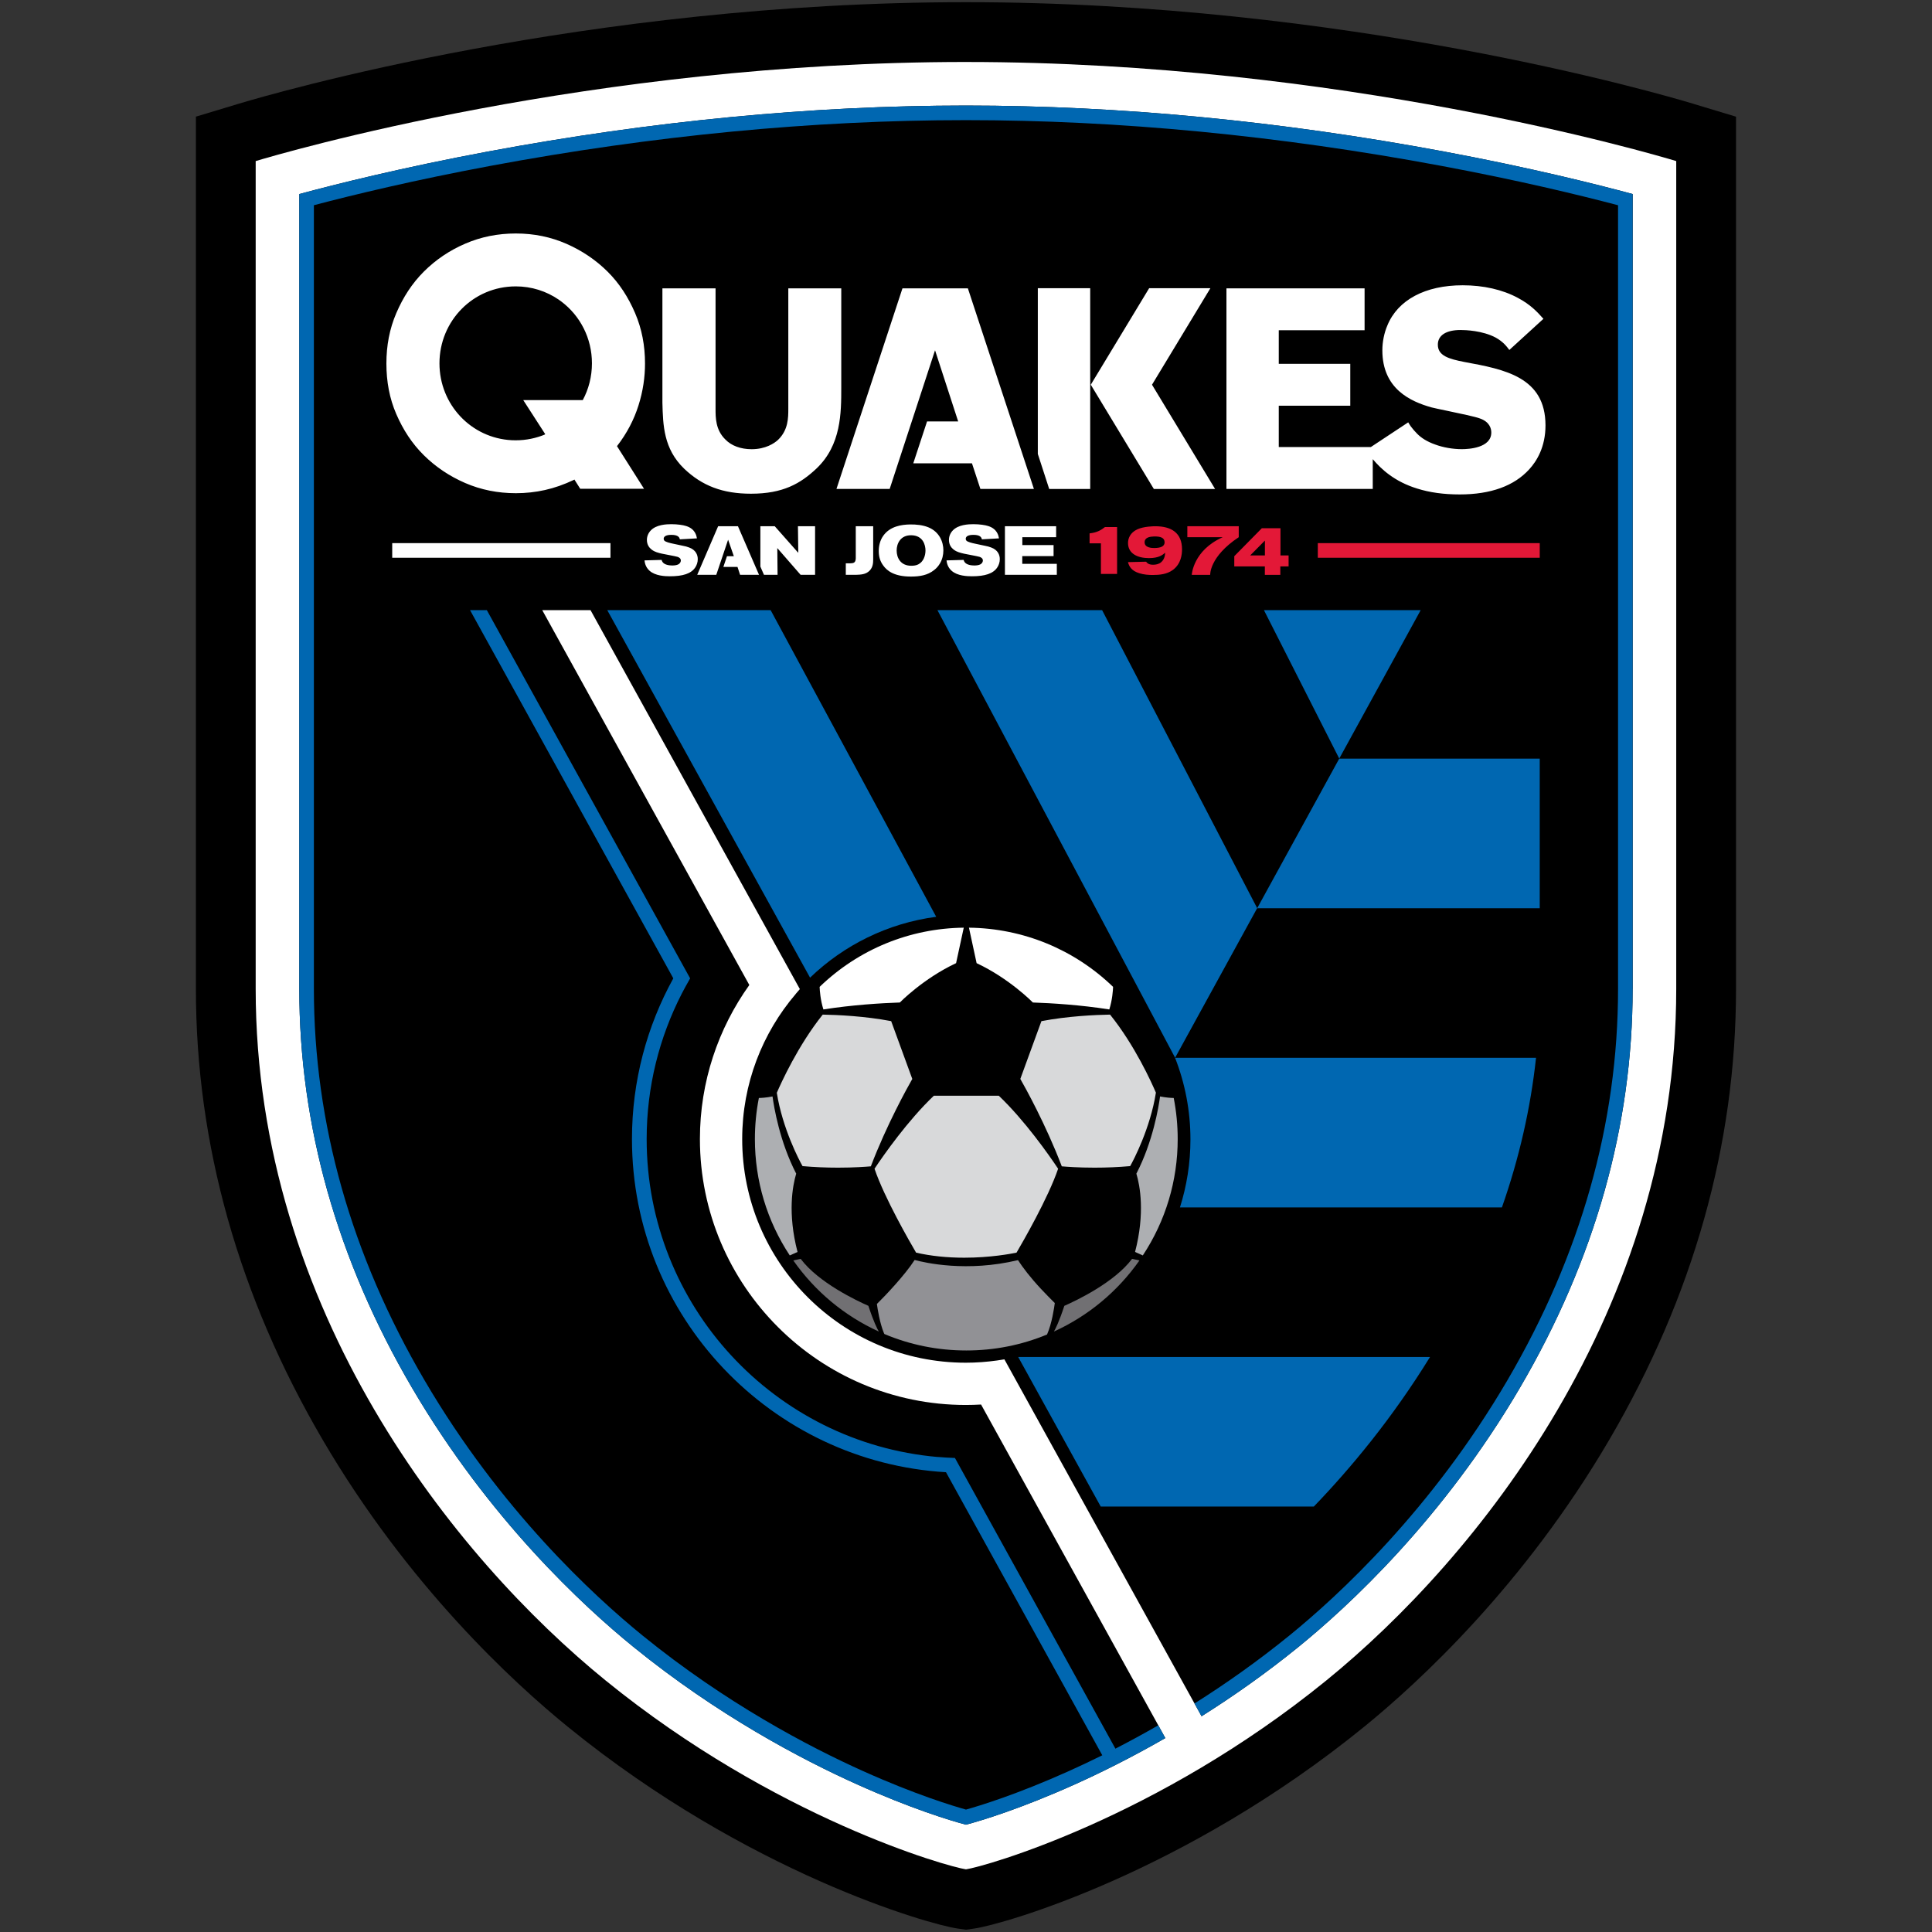
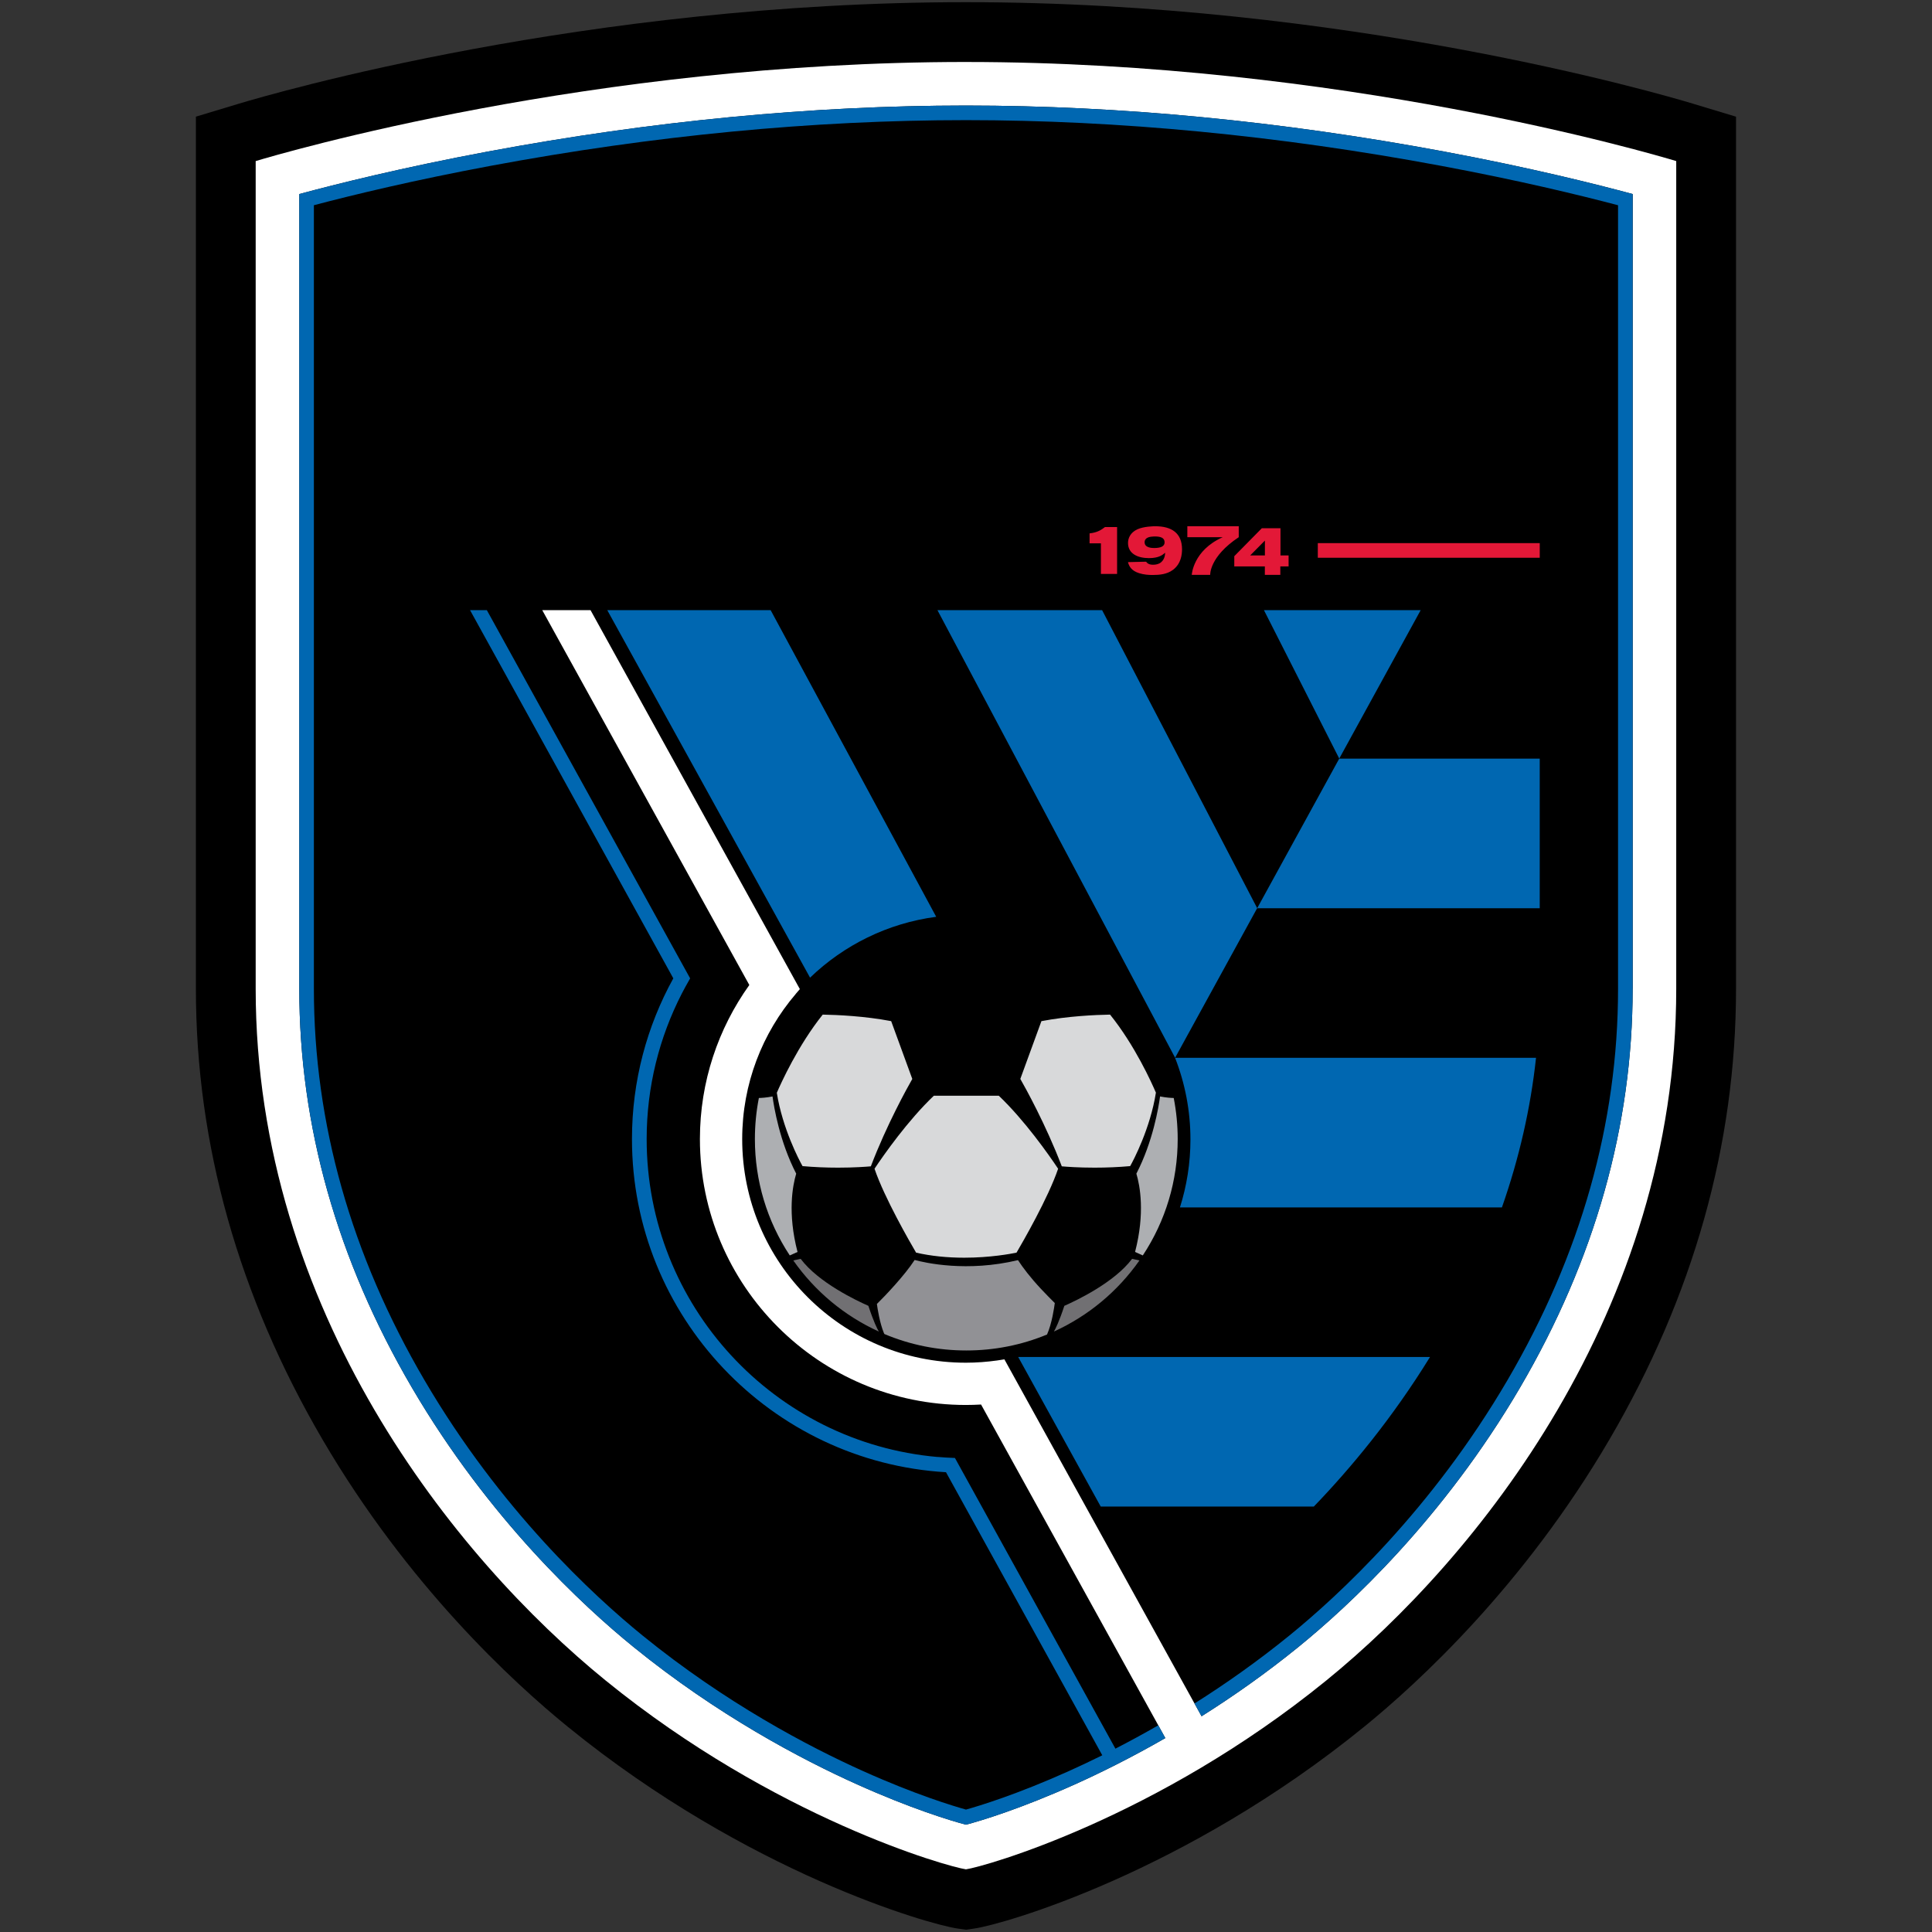
<svg xmlns="http://www.w3.org/2000/svg" xmlns:ns1="http://sodipodi.sourceforge.net/DTD/sodipodi-0.dtd" xmlns:ns2="http://www.inkscape.org/namespaces/inkscape" height="3000" viewBox="0 0 3000 3000" width="3000" version="1.1" id="svg24" ns1:docname="san-jose-earthquakes-1x1.svg" ns2:version="0.92.4 (5da689c313, 2019-01-14)">
  <rect x="0" y="0" width="3000" height="3000" fill="#333333" stroke="none" />
  <defs id="defs28" />
  <ns1:namedview pagecolor="#ffffff" bordercolor="#666666" borderopacity="1" objecttolerance="10" gridtolerance="10" guidetolerance="10" ns2:pageopacity="0" ns2:pageshadow="2" ns2:window-width="1920" ns2:window-height="1001" id="namedview26" showgrid="false" fit-margin-top="3.371" fit-margin-left="304.185" fit-margin-right="304.185" fit-margin-bottom="3.371" ns2:zoom="0.82405108" ns2:cx="1588.5162" ns2:cy="1499.9289" ns2:window-x="-9" ns2:window-y="-9" ns2:window-maximized="1" ns2:current-layer="svg24" />
  <g transform="matrix(4.783,0,0,4.783,304.185,3.371)" id="g22">
    <path d="M 486.19,33.001 C 474.99,29.623 373.17,0 250,0 126.82,0 25.01,29.623 13.81,33.001 L 0,37.165 v 14.423 268.73 c 0,50.478 13.844,99.731 41.147,146.39 27.665,47.276 61.779,78.706 79.652,93.235 58.438,47.496 117.29,64.136 126.46,65.444 l 2.744,0.392 2.745,-0.392 c 9.166,-1.309 68.019,-17.949 126.46,-65.444 17.874,-14.529 51.988,-45.958 79.653,-93.235 27.3,-46.65 41.14,-95.9 41.14,-146.38 V 51.598 37.175 l -13.81,-4.164 z" id="path2" ns2:connector-curvature="0" />
    <path d="m 250,19.414 c -121.48,0 -222.47,29.729 -230.59,32.175 v 268.73 c 0,104.54 64.762,184.84 113.63,224.56 55.014,44.711 110.96,60.435 116.96,61.291 5.991,-0.855 61.943,-16.58 116.96,-61.292 48.868,-39.72 113.63,-120.02 113.63,-224.56 V 51.588 C 472.48,49.147 371.48,19.418 250,19.418 Z" id="path4" ns2:connector-curvature="0" style="fill:#ffffff" />
    <path d="m 466.44,320.32 c 0,44.441 -12.298,87.991 -36.553,129.44 -24.989,42.706 -55.745,71.048 -71.854,84.141 -10.713,8.706 -21.406,16.188 -31.544,22.576 l -64.01,-115.87 c -0.797,0.138 -1.606,0.259 -2.413,0.373 -3.301,0.458 -6.672,0.716 -10.111,0.716 -40.095,0 -72.599,-32.505 -72.599,-72.605 0,-17.987 6.557,-34.431 17.387,-47.114 l -0.006,-0.013 c 0.444,-0.521 0.88,-1.05 1.338,-1.558 l -67.958,-123.03 h -15.676 l 67.23,121.7 c -10.09,14.114 -16.041,31.377 -16.041,50.011 0,47.605 38.731,86.331 86.326,86.331 1.664,0 3.308,-0.054 4.947,-0.147 l 59.823,108.29 c -11.109,6.384 -21.188,11.354 -29.367,15.03 -17.426,7.835 -30.294,11.763 -35.354,13.089 -5.06,-1.326 -17.927,-5.253 -35.354,-13.089 C 196.591,570.473 169.322,556.128 141.972,533.9 125.872,520.82 95.115,492.47 70.126,449.77 45.87,408.31 33.572,364.76 33.572,320.32 V 62.29 c 11.877,-3.21 33.371,-8.598 61.232,-13.801 53.068,-9.906 105.29,-14.929 155.21,-14.929 49.923,0 102.14,5.024 155.21,14.93 27.859,5.201 49.354,10.591 61.231,13.8 v 258.03 z" id="path6" ns2:connector-curvature="0" />
    <path d="m 250,33.561 c -49.923,0 -102.14,5.024 -155.21,14.93 -27.861,5.202 -49.355,10.59 -61.232,13.799 v 258.03 c 0,44.441 12.298,87.992 36.553,129.44 24.989,42.706 55.745,71.049 71.854,84.143 27.35,22.228 54.62,36.573 72.68,44.691 17.426,7.835 30.293,11.762 35.354,13.088 5.06,-1.326 17.927,-5.252 35.354,-13.088 8.18,-3.676 18.258,-8.647 29.367,-15.031 l -2.289,-4.144 c -4.86,2.794 -9.526,5.321 -13.91,7.574 l -52.1,-94.37 c -1.9,-0.064 -3.78,-0.176 -5.646,-0.338 l 0.008,0.018 c -52.925,-4.647 -94.443,-49.074 -94.443,-103.21 0,-17.006 4.127,-33.048 11.396,-47.207 0.38,-0.729 0.766,-1.459 1.158,-2.184 0.1,-0.186 1.129,-2.047 1.562,-2.779 l -66,-119.54 H 89.003 l 65.99,119.53 c -8.547,15.486 -13.424,33.273 -13.424,52.18 0,57.606 45.173,104.81 101.95,108.16 l 50.738,91.896 c -3.889,1.927 -7.523,3.633 -10.84,5.125 -16.937,7.615 -29.187,11.322 -33.41,12.5 -4.224,-1.178 -16.472,-4.884 -33.412,-12.5 -17.802,-8.002 -44.681,-22.142 -71.633,-44.047 -15.86,-12.892 -46.142,-40.798 -70.754,-82.859 -23.825,-40.714 -35.904,-83.458 -35.904,-127.05 v -254.4 c 13.008,-3.432 32.662,-8.17 57.363,-12.781 52.767,-9.847 104.7,-14.84 154.33,-14.84 49.631,0 101.56,4.996 154.34,14.85 24.695,4.61 44.352,9.349 57.363,12.781 v 254.39 c 0,43.589 -12.079,86.336 -35.904,127.05 -24.612,42.064 -54.893,69.967 -70.752,82.857 -10.473,8.512 -20.93,15.839 -30.852,22.1 l 2.293,4.152 c 10.139,-6.388 20.833,-13.87 31.545,-22.576 16.109,-13.093 46.865,-41.435 71.854,-84.141 24.255,-41.452 36.553,-85.001 36.553,-129.44 v -258.03 c -11.87,-3.209 -33.36,-8.599 -61.22,-13.8 -53.07,-9.907 -105.29,-14.929 -155.21,-14.929 z m -116.45,163.82 65.836,119.31 c 10.934,-10.531 25.142,-17.673 40.955,-19.758 L 186.589,197.378 H 133.55 Z m 107.19,0 69.334,130.57 7.744,14.588 0.084,0.148 26.641,-48.561 -50.344,-96.75 h -53.459 z m 106,0 24.445,48.188 26.439,-48.188 h -50.885 z m 24.441,48.205 -26.639,48.566 h 91.734 V 245.586 H 371.18 Z m -53.291,97.125 v 0.004 c 3.209,8.216 4.986,17.142 4.986,26.488 0,7.697 -1.199,15.109 -3.408,22.078 h 104.53 c 5.608,-15.995 9.308,-32.211 11.072,-48.57 h -117.18 z m -50.934,97.123 26.795,48.561 h 69.184 c 11.939,-12.394 25.438,-28.616 37.723,-48.561 h -133.7 z" id="path8" ns2:connector-curvature="0" style="fill:#0067b1" />
    <path d="m 279.92,378.72 c -3.204,9.465 -11.561,23.929 -13.502,27.241 -1.817,0.381 -8.543,1.645 -16.978,1.645 -5.589,0 -10.842,-0.55 -15.627,-1.64 -1.937,-3.303 -10.292,-17.778 -13.5,-27.246 3.07,-4.599 10.797,-15.634 19.258,-23.698 h 21.09 c 8.458,8.064 16.185,19.099 19.259,23.698 m -54.2,-47.917 c -8.553,-1.637 -17.487,-2.032 -22.222,-2.118 -8.038,10.037 -13.56,22.265 -14.901,25.379 1.817,11.557 7.266,21.913 8.346,23.808 3.727,0.332 7.604,0.5 11.545,0.5 5.319,0 9.2,-0.303 10.632,-0.43 5.201,-13.631 11.892,-25.617 13.458,-28.367 z m 71.062,-2.118 c -4.75,0.085 -13.711,0.48 -22.286,2.124 l -6.848,18.753 c 1.566,2.749 8.262,14.745 13.462,28.38 1.428,0.127 5.311,0.43 10.632,0.43 3.943,0 7.832,-0.169 11.567,-0.501 1.085,-1.905 6.54,-12.279 8.356,-23.849 -1.364,-3.188 -6.806,-15.313 -14.883,-25.337" id="path10" ns2:connector-curvature="0" style="fill:#d8d9da" />
    <path d="m 195.32,405.74 -2.518,1.129 c -7.407,-11.216 -11.324,-24.268 -11.324,-37.771 0,-4.488 0.433,-8.971 1.29,-13.341 0.813,-0.013 2.412,-0.106 4.435,-0.5 0.469,3.458 2.313,14.679 7.686,25.066 -1.173,3.917 -2.85,12.821 0.431,25.417 m 109.58,0 2.512,1.129 c 7.411,-11.216 11.328,-24.268 11.328,-37.771 0,-4.488 -0.432,-8.971 -1.292,-13.341 -0.813,-0.013 -2.415,-0.106 -4.435,-0.5 -0.465,3.458 -2.312,14.679 -7.686,25.066 1.175,3.917 2.848,12.821 -0.427,25.417" id="path12" ns2:connector-curvature="0" style="fill:#adafb2" />
    <path d="m 218.32,423.23 c 1.708,5.194 2.905,7.524 3.387,8.349 -11.155,-5.079 -20.695,-13.014 -27.763,-23.083 l 2.388,-0.521 c 5.803,7.719 18.107,13.545 21.988,15.255 m 63.62,0 c -1.707,5.194 -2.898,7.524 -3.384,8.349 11.155,-5.079 20.696,-13.014 27.764,-23.083 l -2.385,-0.521 c -5.805,7.719 -18.108,13.545 -21.995,15.255" id="path14" ns2:connector-curvature="0" style="fill:#717073" />
    <path d="m 278.45,421.94 c -0.97,-0.963 -2.475,-2.479 -4.092,-4.205 -3.404,-3.634 -5.911,-6.932 -7.469,-9.338 -16.584,3.981 -30.232,0.853 -33.548,-0.055 -3.205,4.972 -9.696,11.782 -12.257,14.282 0.219,1.607 0.911,6.109 2.246,9.368 0.063,0.138 0.117,0.256 0.181,0.39 8.431,3.546 17.377,5.343 26.603,5.343 9.071,0 17.878,-1.741 26.203,-5.179 1.582,-3.502 2.351,-8.891 2.522,-10.219 -0.123,-0.125 -0.243,-0.243 -0.389,-0.387" id="path16" ns2:connector-curvature="0" style="fill:#919195" />
-     <path d="m 103.88,75.094 c -5.864,0 -11.349,1.101 -16.451,3.312 -5.102,2.197 -9.575,5.223 -13.426,9.065 -3.844,3.844 -6.731,8.328 -8.94,13.469 -2.209,5.133 -3.217,10.586 -3.217,16.373 0,5.854 1.007,11.332 3.217,16.426 2.209,5.099 5.096,9.548 8.94,13.348 3.851,3.806 8.324,6.807 13.426,9.018 5.102,2.207 10.586,3.307 16.451,3.307 3.198,0 6.344,-0.34 9.426,-1.027 3.089,-0.684 6.227,-1.787 9.432,-3.309 l 0.143,-0.109 0.098,0.168 1.795,2.84 h 20.713 l -8.617,-13.582 -0.162,-0.26 c 3.281,-4.232 5.522,-8.626 6.971,-13.189 1.479,-4.679 2.127,-9.222 2.127,-13.629 0,-5.787 -1.011,-11.24 -3.217,-16.373 -2.209,-5.142 -5.077,-9.604 -8.881,-13.41 -3.814,-3.799 -8.267,-6.82 -13.375,-9.068 -5.1,-2.239 -10.584,-3.367 -16.451,-3.367 z m 307.36,16.818 c -12.112,0 -21.012,4.736 -24.412,12.996 -1.061,2.471 -1.645,5.355 -1.645,8.127 0,12.475 9.115,16.607 15.971,18.525 0.847,0.22 2.784,0.623 5.021,1.09 4.137,0.866 9.283,1.945 10.693,2.502 3.207,1.128 3.682,3.344 3.682,4.562 0,5.014 -7.331,5.4 -9.576,5.4 -2.919,0 -6.061,-0.549 -8.621,-1.5 -2.765,-0.975 -4.532,-2.176 -5.812,-3.443 -0.812,-0.809 -1.517,-1.635 -2.141,-2.471 -0.054,-0.077 -0.183,-0.272 -0.369,-0.559 -0.247,-0.381 -0.449,-0.734 -0.449,-0.734 l -12.139,8.023 h -29.889 v -13.42 h 23.215 v -13.598 h -23.215 v -10.904 h 27.861 v -13.602 h -44.848 v 65.117 h 47.5 v -9.664 c 2.78,3.283 7.069,7.277 14.395,9.537 4.099,1.292 8.623,1.916 13.832,1.916 10.076,0 17.688,-2.754 22.617,-8.201 2.391,-2.621 5.234,-7.217 5.234,-14.211 -10e-4,-15.738 -13.345,-18.192 -26.24,-20.572 -5.263,-1.01 -8.709,-2.079 -8.709,-5.644 0,-3.02 2.685,-4.754 7.363,-4.754 1.592,0 7.125,0.177 11.408,2.457 2.412,1.338 3.534,2.812 4.439,4.025 l 11.07,-10.113 c -2.027,-2.271 -4.164,-4.601 -8.322,-6.811 -4.958,-2.669 -11.151,-4.078 -17.916,-4.078 z m -307.41,0.355 c 5.176,0 9.95,1.573 13.896,4.264 0.149,0.106 0.291,0.215 0.436,0.316 0.178,0.126 0.354,0.251 0.527,0.379 6.025,4.556 9.887,11.827 9.887,20.021 0,4.331 -1.076,8.401 -2.982,11.949 h -19.314 l 6.949,10.771 0.178,0.27 -0.154,0.137 c -0.229,0.095 -0.46,0.188 -0.693,0.277 -0.083,0.029 -0.166,0.061 -0.248,0.092 -0.25,0.091 -0.499,0.176 -0.75,0.258 -0.145,0.047 -0.289,0.097 -0.434,0.139 -0.213,0.065 -0.428,0.123 -0.643,0.184 -0.18,0.051 -0.354,0.102 -0.535,0.148 -0.208,0.051 -0.42,0.099 -0.627,0.145 -0.187,0.042 -0.37,0.087 -0.559,0.125 -0.238,0.049 -0.475,0.088 -0.719,0.129 -0.158,0.029 -0.317,0.059 -0.477,0.084 -0.314,0.047 -0.632,0.085 -0.949,0.119 -0.091,0.013 -0.179,0.026 -0.27,0.037 -0.834,0.083 -1.678,0.125 -2.535,0.125 -0.428,0 -0.853,-0.011 -1.275,-0.029 -13.185,-0.674 -23.465,-11.58 -23.465,-24.951 0,-13.8 10.954,-24.988 24.756,-24.988 z m 169.5,0.598 v 53.805 l 3.693,11.363 h 13.311 v -65.168 h -17.004 z m 36.143,0 -18.951,31.328 20.475,33.844 h 19.881 l -20.477,-33.844 18.951,-31.328 z m -158.02,0.043 v 36.9 l 0.002,0.283 c 0.192,7.305 0.389,14.866 7,21.303 5.9,5.657 12.617,8.184 21.758,8.184 10.386,0 16.063,-3.277 21.283,-8.201 8.022,-7.637 8.023,-18.068 8.023,-26.303 v -32.166 h -17.193 v 39.072 c 0,2.909 -4.5e-4,6.898 -3.314,10.098 -1.222,1.139 -4.056,3.049 -8.594,3.049 -3.548,0 -6.586,-1.125 -8.539,-3.166 -3.171,-3.094 -3.172,-7.072 -3.172,-9.98 v -39.072 h -17.254 z m 77.932,0 -21.424,65.115 h 17.275 l 14.727,-45.014 7.512,23.111 h -10.109 l -4.469,13.592 h 19.053 l 2.734,8.311 h 17.375 l -21.436,-65.115 h -21.238 z m -75.01,76.562 c -1.741,0 -4.916,0.176 -6.676,2.01 -0.788,0.806 -1.281,1.898 -1.281,3.084 0,2.88 2.532,3.781 3.125,4 0.607,0.205 1.19,0.358 1.812,0.49 0.785,0.18 4.338,0.807 5.033,1.027 0.445,0.159 1.049,0.472 1.049,1.209 0,0.54 -0.404,0.984 -0.785,1.209 -0.561,0.309 -1.382,0.379 -1.965,0.379 -2.233,0 -3.284,-0.781 -3.486,-1.812 l -5.561,0.158 c 0.087,0.713 0.289,2.166 1.648,3.373 1.858,1.654 5.009,1.787 6.592,1.787 4.246,0 6.903,-0.871 8.225,-2.861 0.468,-0.69 0.828,-1.653 0.828,-2.703 0,-1.425 -0.673,-2.995 -2.777,-3.772 -0.669,-0.27 -1.334,-0.432 -2.029,-0.562 -1.072,-0.246 -2.164,-0.452 -3.238,-0.691 -0.869,-0.179 -2.461,-0.538 -2.84,-1.029 -0.112,-0.136 -0.18,-0.335 -0.18,-0.561 0,-1.16 1.741,-1.272 2.484,-1.272 2.365,0 2.639,0.936 2.769,1.453 l 5.541,-0.314 c -0.153,-0.849 -0.534,-3.063 -3.484,-3.998 -0.983,-0.334 -2.888,-0.604 -4.805,-0.604 z m 98.047,0 c -1.737,0 -4.912,0.176 -6.674,2.01 -0.784,0.806 -1.273,1.898 -1.273,3.084 0,2.88 2.526,3.781 3.131,4 0.598,0.205 1.183,0.358 1.805,0.49 0.783,0.18 4.34,0.807 5.031,1.027 0.446,0.159 1.051,0.472 1.051,1.209 0,0.54 -0.406,0.984 -0.785,1.209 -0.559,0.309 -1.385,0.379 -1.965,0.379 -2.237,0 -3.291,-0.781 -3.49,-1.812 l -5.561,0.158 c 0.086,0.713 0.293,2.166 1.652,3.373 1.854,1.654 5.005,1.787 6.592,1.787 4.246,0 6.909,-0.871 8.223,-2.861 0.47,-0.69 0.828,-1.653 0.828,-2.703 0,-1.425 -0.669,-2.995 -2.773,-3.772 -0.669,-0.27 -1.336,-0.432 -2.029,-0.562 -1.07,-0.246 -2.168,-0.452 -3.24,-0.691 -0.874,-0.179 -2.458,-0.538 -2.844,-1.029 -0.112,-0.136 -0.174,-0.335 -0.174,-0.561 0,-1.16 1.74,-1.272 2.484,-1.272 2.364,0 2.631,0.936 2.772,1.453 l 5.537,-0.314 c -0.153,-0.849 -0.534,-3.063 -3.486,-3.998 -0.983,-0.334 -2.882,-0.604 -4.811,-0.604 z m -20.518,0.088 c -2.797,0.045 -6.551,0.559 -8.762,3.688 -1.007,1.424 -1.455,3.174 -1.455,4.938 0,1.808 0.427,3.328 1.502,4.762 1.157,1.581 3.415,3.529 8.916,3.529 2.86,0 5.407,-0.402 7.549,-2.1 0.764,-0.581 1.384,-1.299 1.877,-2.125 0.787,-1.294 1.139,-2.814 1.139,-4.287 0,-2.706 -1.272,-6.014 -4.893,-7.486 -1.811,-0.737 -3.907,-0.939 -5.873,-0.918 z m -62.361,0.578 -6.789,15.775 h 6.188 l 3.84,-11.395 1.859,5.344 h -2.225 l -1.174,3.484 h 4.588 l 0.842,2.566 h 6.148 l -6.84,-15.775 h -6.438 z m 13.713,0 v 13.088 l 1.168,2.688 h 4.416 l -0.088,-8.689 7.57,8.689 h 4.695 v -15.775 h -5.564 l 0.113,8.633 -7.639,-8.633 h -4.672 z m 30.973,0 v 10.414 c -0.062,1.546 -0.761,1.591 -1.965,1.633 h -1.273 v 3.727 h 3.24 c 1.585,-0.045 3.261,-0.105 4.473,-1.338 1.14,-1.161 1.162,-2.592 1.178,-3.617 v -10.818 h -5.65 -0.002 z m 48.422,0 v 15.775 h 16.848 v -3.57 h -11.217 v -2.502 h 10.164 v -3.578 h -10.143 v -2.566 h 10.975 v -3.559 h -16.627 z m -30.416,2.93 c 3.865,0.044 4.627,3.221 4.627,4.941 0,1.588 -0.603,3.639 -2.346,4.514 -0.694,0.358 -1.496,0.445 -2.281,0.445 -3.42,0 -4.734,-2.522 -4.734,-4.959 0,-2.169 1.181,-4.988 4.734,-4.941 z m -168.5,2.547 v 4.752 h 70.854 v -4.752 z m 185.55,124.85 c -17.558,0.21 -34.142,7.011 -46.789,19.215 0.039,1.159 0.244,4.243 1.223,7.328 9.432,-1.478 18.66,-2.04 24.812,-2.252 0,0 7.581,-7.774 18.262,-12.773 l 2.492,-11.518 z m 1.688,0 2.486,11.518 c 10.689,4.999 18.264,12.773 18.264,12.773 6.159,0.212 15.387,0.774 24.814,2.252 0.979,-3.085 1.187,-6.169 1.228,-7.328 -12.65,-12.204 -29.237,-19.005 -46.793,-19.215 z" id="path18" ns2:connector-curvature="0" style="fill:#ffffff" />
    <path d="m 321.87,170.14 v 3.557 h 11.492 c -9.655,4.292 -10.057,12.219 -10.057,12.219 h 5.986 c 0,0 -0.322,-5.856 9.27,-12.219 V 170.14 h -16.691 z m -10.414,0.002 c -0.585,0 -3.704,0.046 -5.791,0.988 -2.353,1.076 -3.053,2.959 -3.053,4.443 0,3.452 3.1,4.914 6.801,4.914 3.257,0 4.464,-1.077 5.252,-1.75 -0.022,0.648 -0.136,2.131 -1.348,3.119 -0.715,0.585 -1.656,0.783 -2.576,0.783 -1.442,0 -1.913,-0.56 -2.268,-0.99 l -5.879,0.141 c 0.403,1.501 1.207,2.823 3.637,3.59 1.565,0.493 3.115,0.582 4.356,0.582 2.218,0 4.664,-0.203 6.637,-1.682 2.605,-1.974 2.92,-4.957 2.92,-6.641 0,-5.322 -3.413,-7.498 -8.688,-7.498 z m -16.34,0.268 c -1.117,0.854 -2.334,1.751 -4.984,2.045 v 3.234 h 3.682 v 9.934 h 5.25 v -15.213 h -3.947 z m 50.934,0.381 -8.941,9.072 v 3.311 h 9.924 v 2.742 h 5.025 v -2.742 h 2.684 v -3.557 h -2.633 v -8.826 z m -35.084,2.674 c 2.265,-0.068 3.522,0.424 3.522,1.904 0,1.236 -1.147,1.84 -3.369,1.84 -0.649,0 -3.119,-0.021 -3.119,-1.859 0,-1.617 1.776,-1.84 2.967,-1.885 z m 36.086,1.326 v 4.826 h -4.777 z m 17.176,0.826 v 4.752 h 72.051 v -4.752 z" id="path20" ns2:connector-curvature="0" style="fill:#e31837" />
  </g>
</svg>